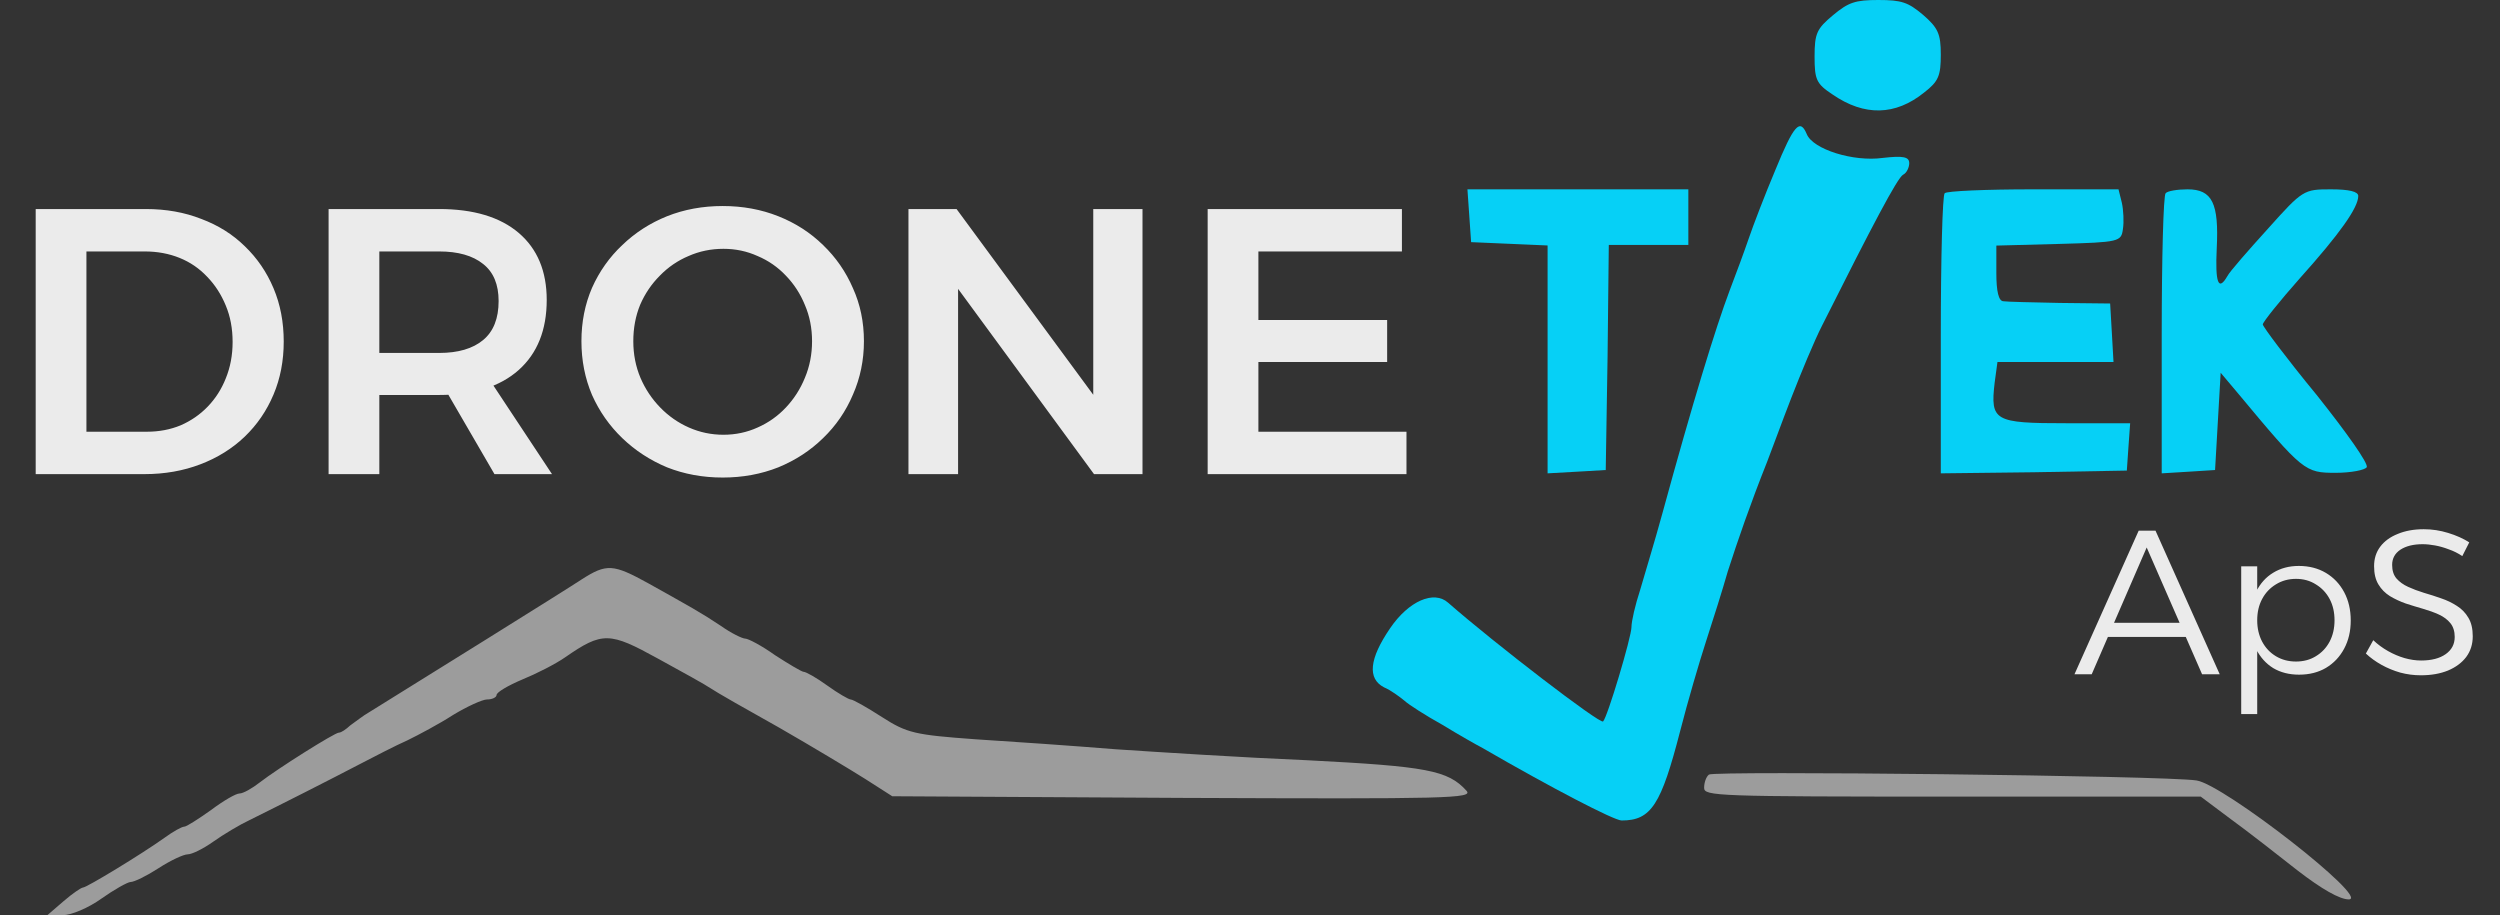
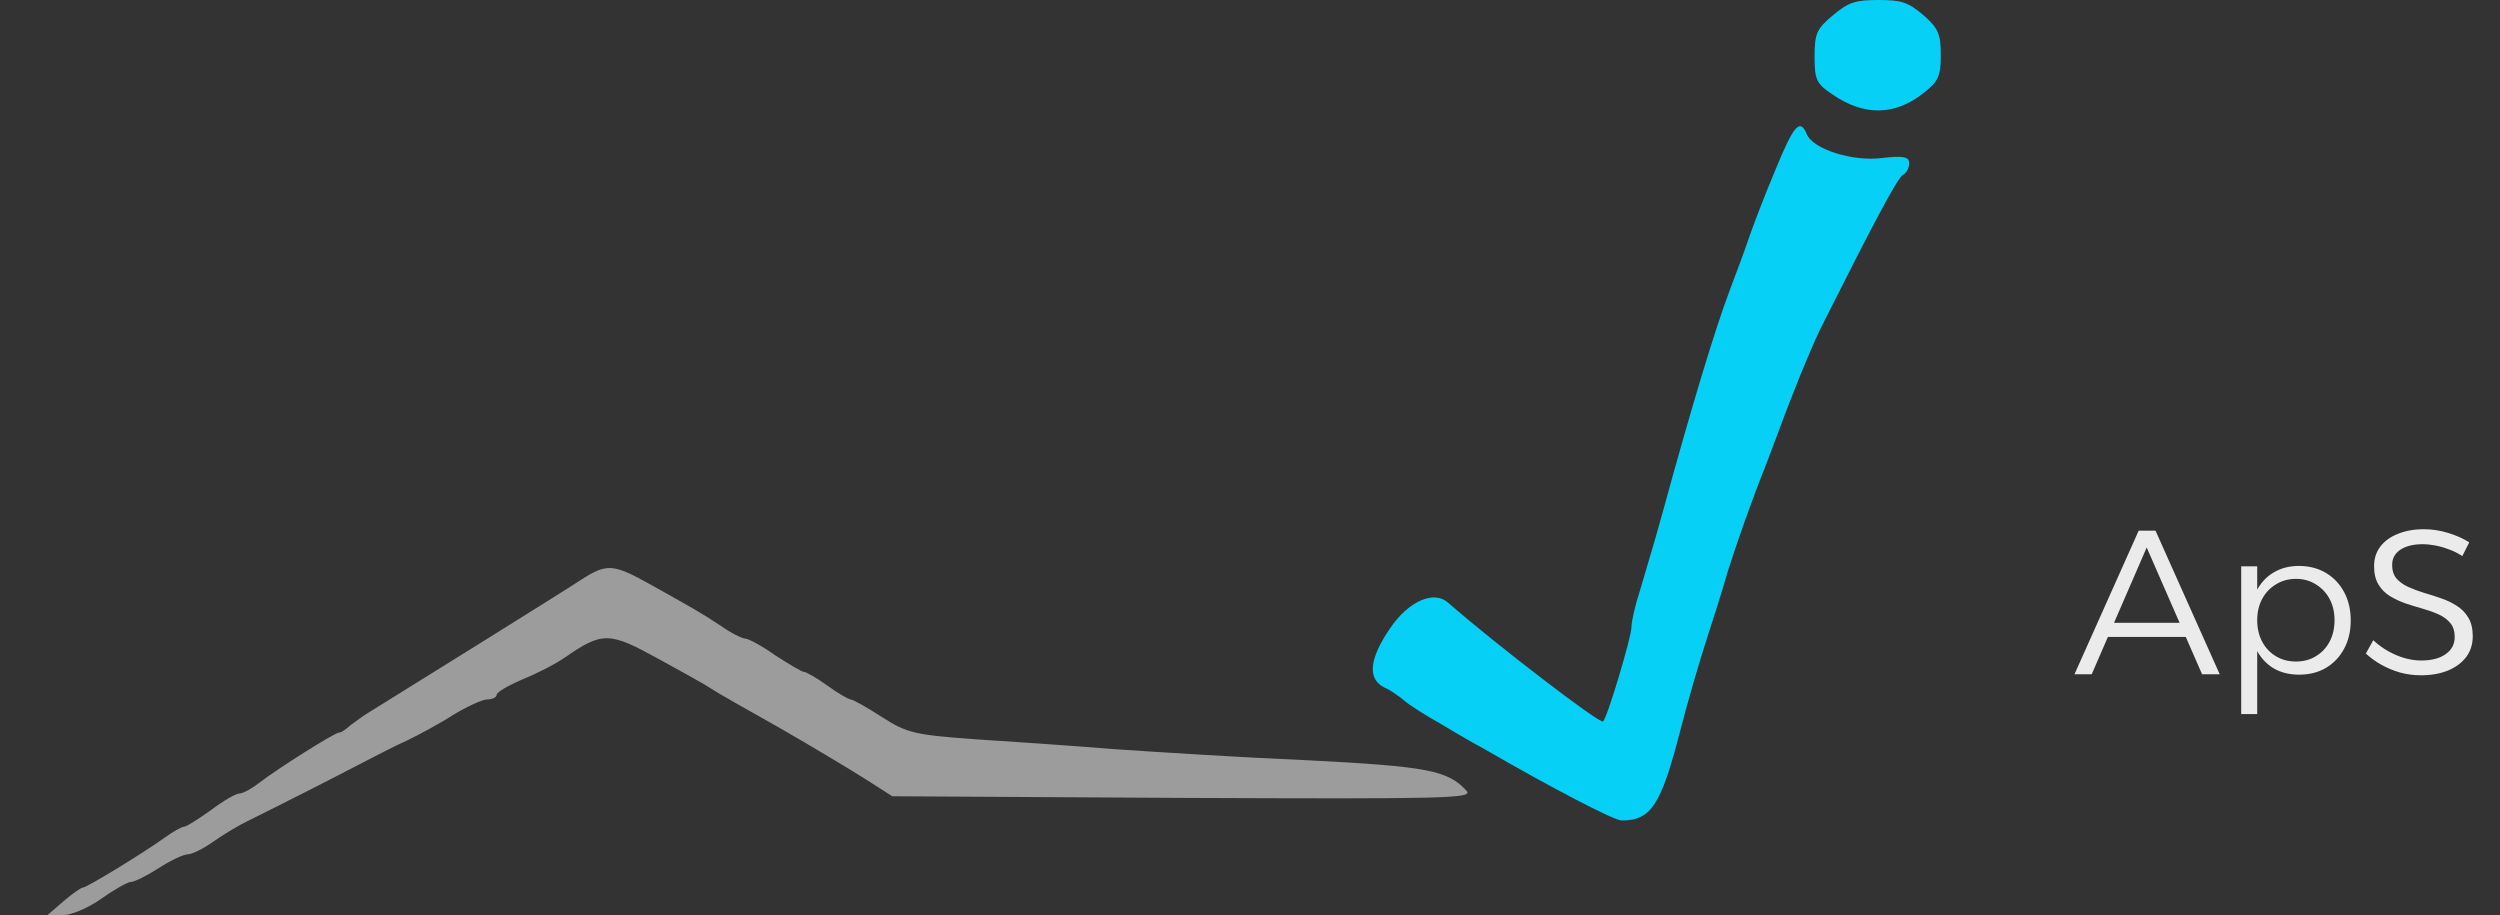
<svg xmlns="http://www.w3.org/2000/svg" width="112" height="41" viewBox="0 0 112 41" fill="none">
  <rect x="0" y="0" width="112" height="41" fill="#333333" stroke="none" />
  <path d="M82.115 0.684C81.396 1.285 81.293 1.492 81.293 2.528C81.293 3.564 81.37 3.751 82.09 4.227C83.529 5.222 84.917 5.18 86.203 4.144C86.845 3.647 86.948 3.398 86.948 2.445C86.948 1.512 86.82 1.243 86.151 0.663C85.483 0.103 85.2 -0 84.146 -0C83.118 -0 82.81 0.103 82.115 0.684Z" fill="#06D0F6" />
  <path d="M79.534 7.62C79.064 8.736 78.538 10.111 78.344 10.682C78.151 11.253 77.764 12.29 77.487 13.017C76.851 14.704 75.828 18.051 74.473 23.006C74.141 24.226 73.671 25.757 73.478 26.431C73.256 27.106 73.09 27.833 73.09 28.092C73.09 28.533 72.012 32.14 71.818 32.321C71.68 32.451 66.951 28.819 64.877 27.002C64.241 26.431 63.108 26.924 62.278 28.144C61.338 29.519 61.255 30.401 62.001 30.791C62.306 30.92 62.693 31.206 62.914 31.387C63.108 31.569 63.882 32.062 64.629 32.477C65.347 32.918 66.177 33.385 66.426 33.515C69.468 35.279 72.316 36.758 72.648 36.758C73.975 36.758 74.418 36.058 75.275 32.737C75.607 31.439 76.132 29.649 76.436 28.715C76.741 27.781 77.183 26.38 77.404 25.601C77.847 24.226 78.4 22.617 79.174 20.671C79.368 20.178 79.838 18.881 80.253 17.817C80.667 16.753 81.276 15.274 81.635 14.574C83.875 10.111 85.009 7.957 85.258 7.828C85.424 7.75 85.534 7.49 85.534 7.309C85.534 7.023 85.258 6.971 84.345 7.075C83.018 7.257 81.221 6.686 80.944 6.011C80.64 5.285 80.363 5.596 79.534 7.62Z" fill="#06D0F6" />
-   <path d="M65.823 9.653L65.906 10.848L67.633 10.923L69.332 10.997V16.102V21.206L70.648 21.132L71.937 21.057L72.019 16.002L72.074 10.973H73.856H75.638V9.727V8.482H70.676H65.741L65.823 9.653Z" fill="#06D0F6" />
-   <path d="M87.122 8.657C87.023 8.732 86.948 11.601 86.948 15.019V21.206L91.127 21.157L95.282 21.082L95.356 20.009L95.431 18.961H92.57C89.336 18.961 89.162 18.861 89.361 17.14L89.486 16.217H92.097H94.685L94.61 14.894L94.535 13.597L92.296 13.572C91.078 13.547 89.908 13.522 89.759 13.497C89.535 13.497 89.436 13.048 89.436 12.225V11.002L92.247 10.928C94.958 10.853 95.033 10.828 95.108 10.254C95.157 9.954 95.132 9.406 95.058 9.081L94.909 8.482H91.078C88.988 8.482 87.197 8.557 87.122 8.657Z" fill="#06D0F6" />
-   <path d="M97.021 8.657C96.92 8.731 96.845 11.595 96.845 15.006V21.206L98.052 21.132L99.235 21.057L99.361 18.866L99.486 16.7L100.241 17.596C103.185 21.132 103.26 21.182 104.644 21.182C105.323 21.182 105.952 21.057 106.028 20.933C106.128 20.783 105.097 19.339 103.788 17.696C102.455 16.077 101.373 14.633 101.373 14.533C101.373 14.434 102.128 13.487 103.034 12.466C104.82 10.475 105.65 9.304 105.65 8.781C105.65 8.582 105.248 8.482 104.417 8.482C103.21 8.482 103.16 8.507 101.6 10.25C100.719 11.222 99.889 12.168 99.788 12.367C99.386 13.064 99.235 12.691 99.31 11.122C99.411 9.105 99.109 8.482 98.002 8.482C97.549 8.482 97.096 8.557 97.021 8.657Z" fill="#06D0F6" />
  <path d="M26.058 25.958C25.392 26.404 18.461 30.716 16.542 31.905C16.275 32.054 15.902 32.352 15.689 32.5C15.502 32.674 15.289 32.822 15.182 32.822C14.996 32.822 12.437 34.433 11.637 35.053C11.29 35.325 10.891 35.548 10.731 35.548C10.571 35.548 10.011 35.87 9.451 36.292C8.891 36.688 8.358 37.035 8.252 37.035C8.145 37.035 7.745 37.258 7.372 37.531C6.332 38.274 3.88 39.761 3.72 39.761C3.64 39.761 3.24 40.033 2.84 40.38L2.121 41H2.814C3.187 41 3.96 40.678 4.546 40.256C5.106 39.86 5.719 39.513 5.853 39.513C6.013 39.513 6.572 39.24 7.105 38.894C7.639 38.547 8.225 38.274 8.412 38.274C8.598 38.274 9.105 38.026 9.558 37.704C10.011 37.382 10.757 36.936 11.184 36.738C12.49 36.093 14.836 34.904 16.115 34.235C16.782 33.888 17.741 33.392 18.248 33.169C18.754 32.922 19.687 32.426 20.3 32.029C20.913 31.658 21.607 31.336 21.82 31.336C22.06 31.336 22.246 31.236 22.246 31.137C22.246 31.014 22.753 30.716 23.393 30.444C24.006 30.196 24.885 29.75 25.312 29.452C26.991 28.288 27.311 28.312 29.47 29.502C30.563 30.097 31.63 30.691 31.843 30.84C32.056 30.989 33.442 31.782 34.908 32.599C36.374 33.442 38.107 34.483 38.773 34.904L39.973 35.672L53.008 35.746C64.897 35.796 66.016 35.771 65.697 35.424C64.87 34.507 63.911 34.334 58.606 34.061C55.674 33.938 51.809 33.69 49.969 33.566C48.13 33.417 45.304 33.219 43.705 33.12C40.986 32.922 40.639 32.847 39.52 32.129C38.827 31.683 38.214 31.336 38.107 31.336C38.027 31.336 37.547 31.063 37.067 30.716C36.588 30.369 36.108 30.097 36.001 30.097C35.921 30.097 35.335 29.75 34.722 29.353C34.135 28.932 33.522 28.61 33.389 28.61C33.255 28.61 32.749 28.362 32.296 28.04C31.363 27.42 30.99 27.222 29.044 26.132C27.471 25.265 27.178 25.24 26.058 25.958Z" fill="#9C9C9C" />
  <path d="M95.813 23.774H96.567L99.443 30.206H98.653L96.172 24.527L93.709 30.206H92.937L95.813 23.774ZM94.205 27.9H98.111V28.534H94.205V27.9ZM102.988 25.354C103.448 25.354 103.852 25.459 104.202 25.667C104.551 25.875 104.823 26.163 105.019 26.531C105.215 26.898 105.313 27.321 105.313 27.799C105.313 28.271 105.215 28.69 105.019 29.058C104.823 29.425 104.551 29.713 104.202 29.922C103.858 30.124 103.457 30.225 102.998 30.225C102.557 30.225 102.171 30.127 101.84 29.931C101.515 29.729 101.261 29.447 101.077 29.085C100.899 28.718 100.811 28.289 100.811 27.799C100.811 27.303 100.899 26.871 101.077 26.503C101.261 26.136 101.515 25.854 101.84 25.658C102.171 25.456 102.553 25.354 102.988 25.354ZM102.86 25.933C102.523 25.933 102.223 26.016 101.959 26.181C101.696 26.341 101.491 26.558 101.344 26.834C101.196 27.11 101.123 27.428 101.123 27.79C101.123 28.145 101.196 28.464 101.344 28.745C101.491 29.021 101.696 29.239 101.959 29.398C102.223 29.557 102.523 29.637 102.86 29.637C103.197 29.637 103.494 29.557 103.751 29.398C104.015 29.239 104.22 29.021 104.367 28.745C104.514 28.464 104.587 28.145 104.587 27.79C104.587 27.428 104.514 27.11 104.367 26.834C104.22 26.558 104.015 26.341 103.751 26.181C103.494 26.016 103.197 25.933 102.86 25.933ZM100.406 25.373H101.123V31.989H100.406V25.373ZM110.311 24.913C110.121 24.785 109.919 24.684 109.704 24.61C109.496 24.53 109.291 24.472 109.088 24.435C108.892 24.399 108.709 24.38 108.537 24.38C108.12 24.38 107.787 24.463 107.535 24.628C107.29 24.794 107.168 25.02 107.168 25.308C107.168 25.56 107.232 25.762 107.361 25.915C107.496 26.068 107.67 26.194 107.885 26.292C108.099 26.39 108.335 26.479 108.592 26.558C108.849 26.632 109.107 26.715 109.364 26.806C109.621 26.892 109.857 27.006 110.072 27.146C110.286 27.281 110.458 27.459 110.586 27.679C110.715 27.894 110.779 28.169 110.779 28.506C110.779 28.862 110.681 29.171 110.485 29.435C110.289 29.692 110.017 29.894 109.667 30.041C109.318 30.182 108.914 30.253 108.454 30.253C108.142 30.253 107.836 30.213 107.535 30.133C107.235 30.047 106.953 29.931 106.69 29.784C106.426 29.637 106.194 29.468 105.991 29.278L106.322 28.681C106.524 28.871 106.745 29.033 106.984 29.168C107.223 29.303 107.468 29.407 107.719 29.481C107.976 29.554 108.225 29.591 108.463 29.591C108.929 29.591 109.297 29.496 109.566 29.306C109.836 29.116 109.971 28.859 109.971 28.534C109.971 28.283 109.906 28.078 109.778 27.918C109.649 27.759 109.477 27.63 109.263 27.532C109.049 27.434 108.813 27.349 108.555 27.275C108.298 27.201 108.038 27.122 107.774 27.036C107.517 26.944 107.281 26.834 107.067 26.705C106.852 26.57 106.681 26.396 106.552 26.181C106.423 25.967 106.359 25.694 106.359 25.364C106.359 25.027 106.451 24.736 106.635 24.491C106.819 24.245 107.079 24.056 107.416 23.921C107.753 23.78 108.142 23.709 108.583 23.709C108.957 23.709 109.321 23.765 109.677 23.875C110.038 23.985 110.353 24.126 110.623 24.298L110.311 24.913Z" fill="#EBEBEB" />
-   <path d="M6.536 9.365C7.441 9.365 8.266 9.512 9.013 9.806C9.771 10.089 10.421 10.496 10.964 11.028C11.518 11.56 11.948 12.187 12.253 12.911C12.559 13.635 12.711 14.432 12.711 15.303C12.711 16.163 12.559 16.955 12.253 17.678C11.948 18.402 11.518 19.03 10.964 19.562C10.41 20.093 9.748 20.506 8.979 20.8C8.21 21.094 7.373 21.241 6.468 21.241H1.599V9.365H6.536ZM6.587 19.341C7.13 19.341 7.633 19.245 8.097 19.053C8.561 18.849 8.962 18.572 9.301 18.221C9.652 17.859 9.923 17.435 10.116 16.949C10.319 16.451 10.421 15.908 10.421 15.32C10.421 14.721 10.319 14.178 10.116 13.692C9.912 13.194 9.635 12.764 9.284 12.402C8.934 12.029 8.521 11.746 8.046 11.554C7.571 11.362 7.051 11.265 6.485 11.265H3.872V19.341H6.587ZM19.675 9.365C21.213 9.365 22.401 9.722 23.238 10.434C24.074 11.147 24.493 12.148 24.493 13.437C24.493 14.783 24.074 15.829 23.238 16.576C22.401 17.322 21.213 17.695 19.675 17.695H16.994V21.241H14.721V9.365H19.675ZM19.675 15.812C20.523 15.812 21.179 15.62 21.643 15.235C22.106 14.851 22.338 14.268 22.338 13.488C22.338 12.742 22.106 12.187 21.643 11.825C21.179 11.452 20.523 11.265 19.675 11.265H16.994V15.812H19.675ZM19.59 16.83H21.812L24.73 21.241H22.152L19.59 16.83ZM32.376 9.23C33.27 9.23 34.101 9.382 34.87 9.688C35.639 9.993 36.306 10.423 36.872 10.977C37.449 11.531 37.895 12.176 38.212 12.911C38.54 13.635 38.704 14.427 38.704 15.286C38.704 16.135 38.54 16.932 38.212 17.678C37.895 18.425 37.449 19.075 36.872 19.63C36.306 20.184 35.639 20.619 34.87 20.936C34.101 21.241 33.27 21.394 32.376 21.394C31.483 21.394 30.651 21.241 29.882 20.936C29.124 20.619 28.457 20.184 27.88 19.63C27.303 19.075 26.851 18.431 26.523 17.695C26.206 16.949 26.048 16.146 26.048 15.286C26.048 14.427 26.206 13.629 26.523 12.894C26.851 12.159 27.303 11.52 27.88 10.977C28.457 10.423 29.124 9.993 29.882 9.688C30.651 9.382 31.483 9.23 32.376 9.23ZM32.41 11.147C31.856 11.147 31.335 11.254 30.849 11.469C30.363 11.673 29.933 11.967 29.56 12.351C29.186 12.725 28.892 13.16 28.677 13.658C28.474 14.155 28.372 14.698 28.372 15.286C28.372 15.874 28.48 16.423 28.695 16.932C28.909 17.43 29.203 17.871 29.577 18.255C29.95 18.64 30.38 18.94 30.866 19.154C31.352 19.369 31.867 19.477 32.41 19.477C32.953 19.477 33.462 19.369 33.937 19.154C34.423 18.94 34.847 18.64 35.209 18.255C35.571 17.871 35.854 17.43 36.057 16.932C36.272 16.423 36.38 15.874 36.38 15.286C36.38 14.698 36.272 14.155 36.057 13.658C35.854 13.16 35.571 12.725 35.209 12.351C34.847 11.967 34.423 11.673 33.937 11.469C33.462 11.254 32.953 11.147 32.41 11.147ZM40.699 9.365H42.854L49.572 18.493L48.978 18.696V9.365H51.184V21.241H49.012L42.328 12.131L42.922 11.927V21.241H40.699V9.365ZM54.103 9.365H62.806V11.265H56.376V14.336H62.144V16.219H56.376V19.341H63.01V21.241H54.103V9.365Z" fill="#EBEBEB" />
-   <path d="M76.56 34.701C76.426 34.811 76.345 35.074 76.345 35.293C76.345 35.666 76.857 35.688 87.482 35.688H98.592L99.94 36.697C100.695 37.245 102.043 38.297 102.933 38.999C104.012 39.832 104.821 40.293 105.225 40.293C106.223 40.293 99.616 35.14 98.403 34.964C96.947 34.745 76.776 34.526 76.56 34.701Z" fill="#9C9C9C" />
</svg>